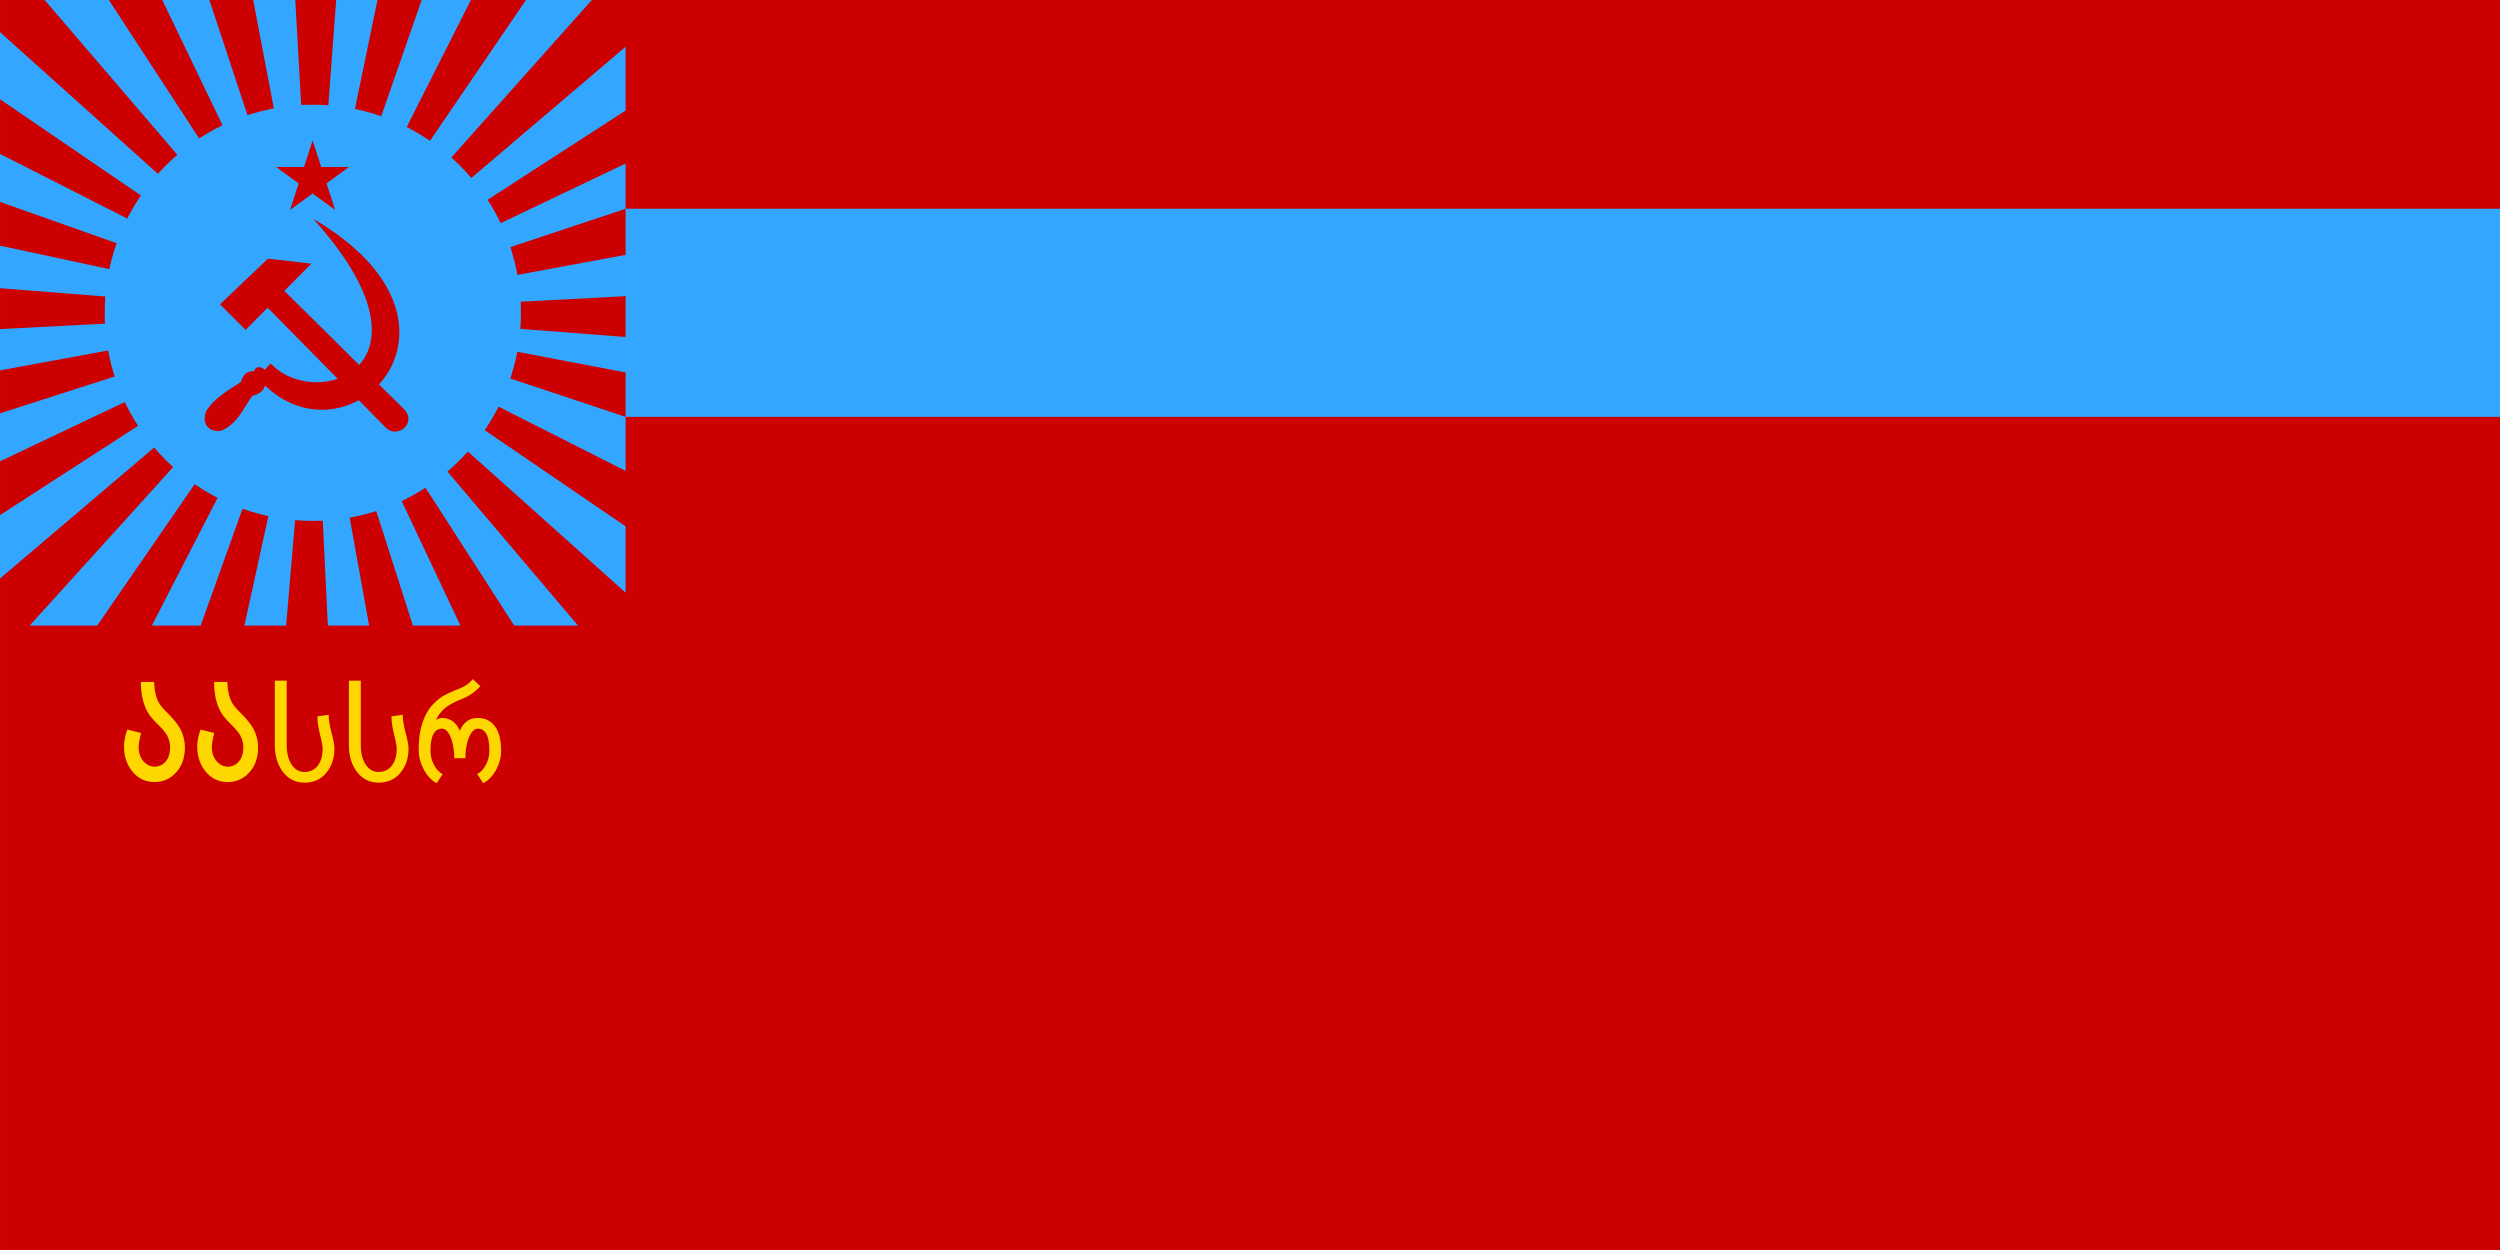
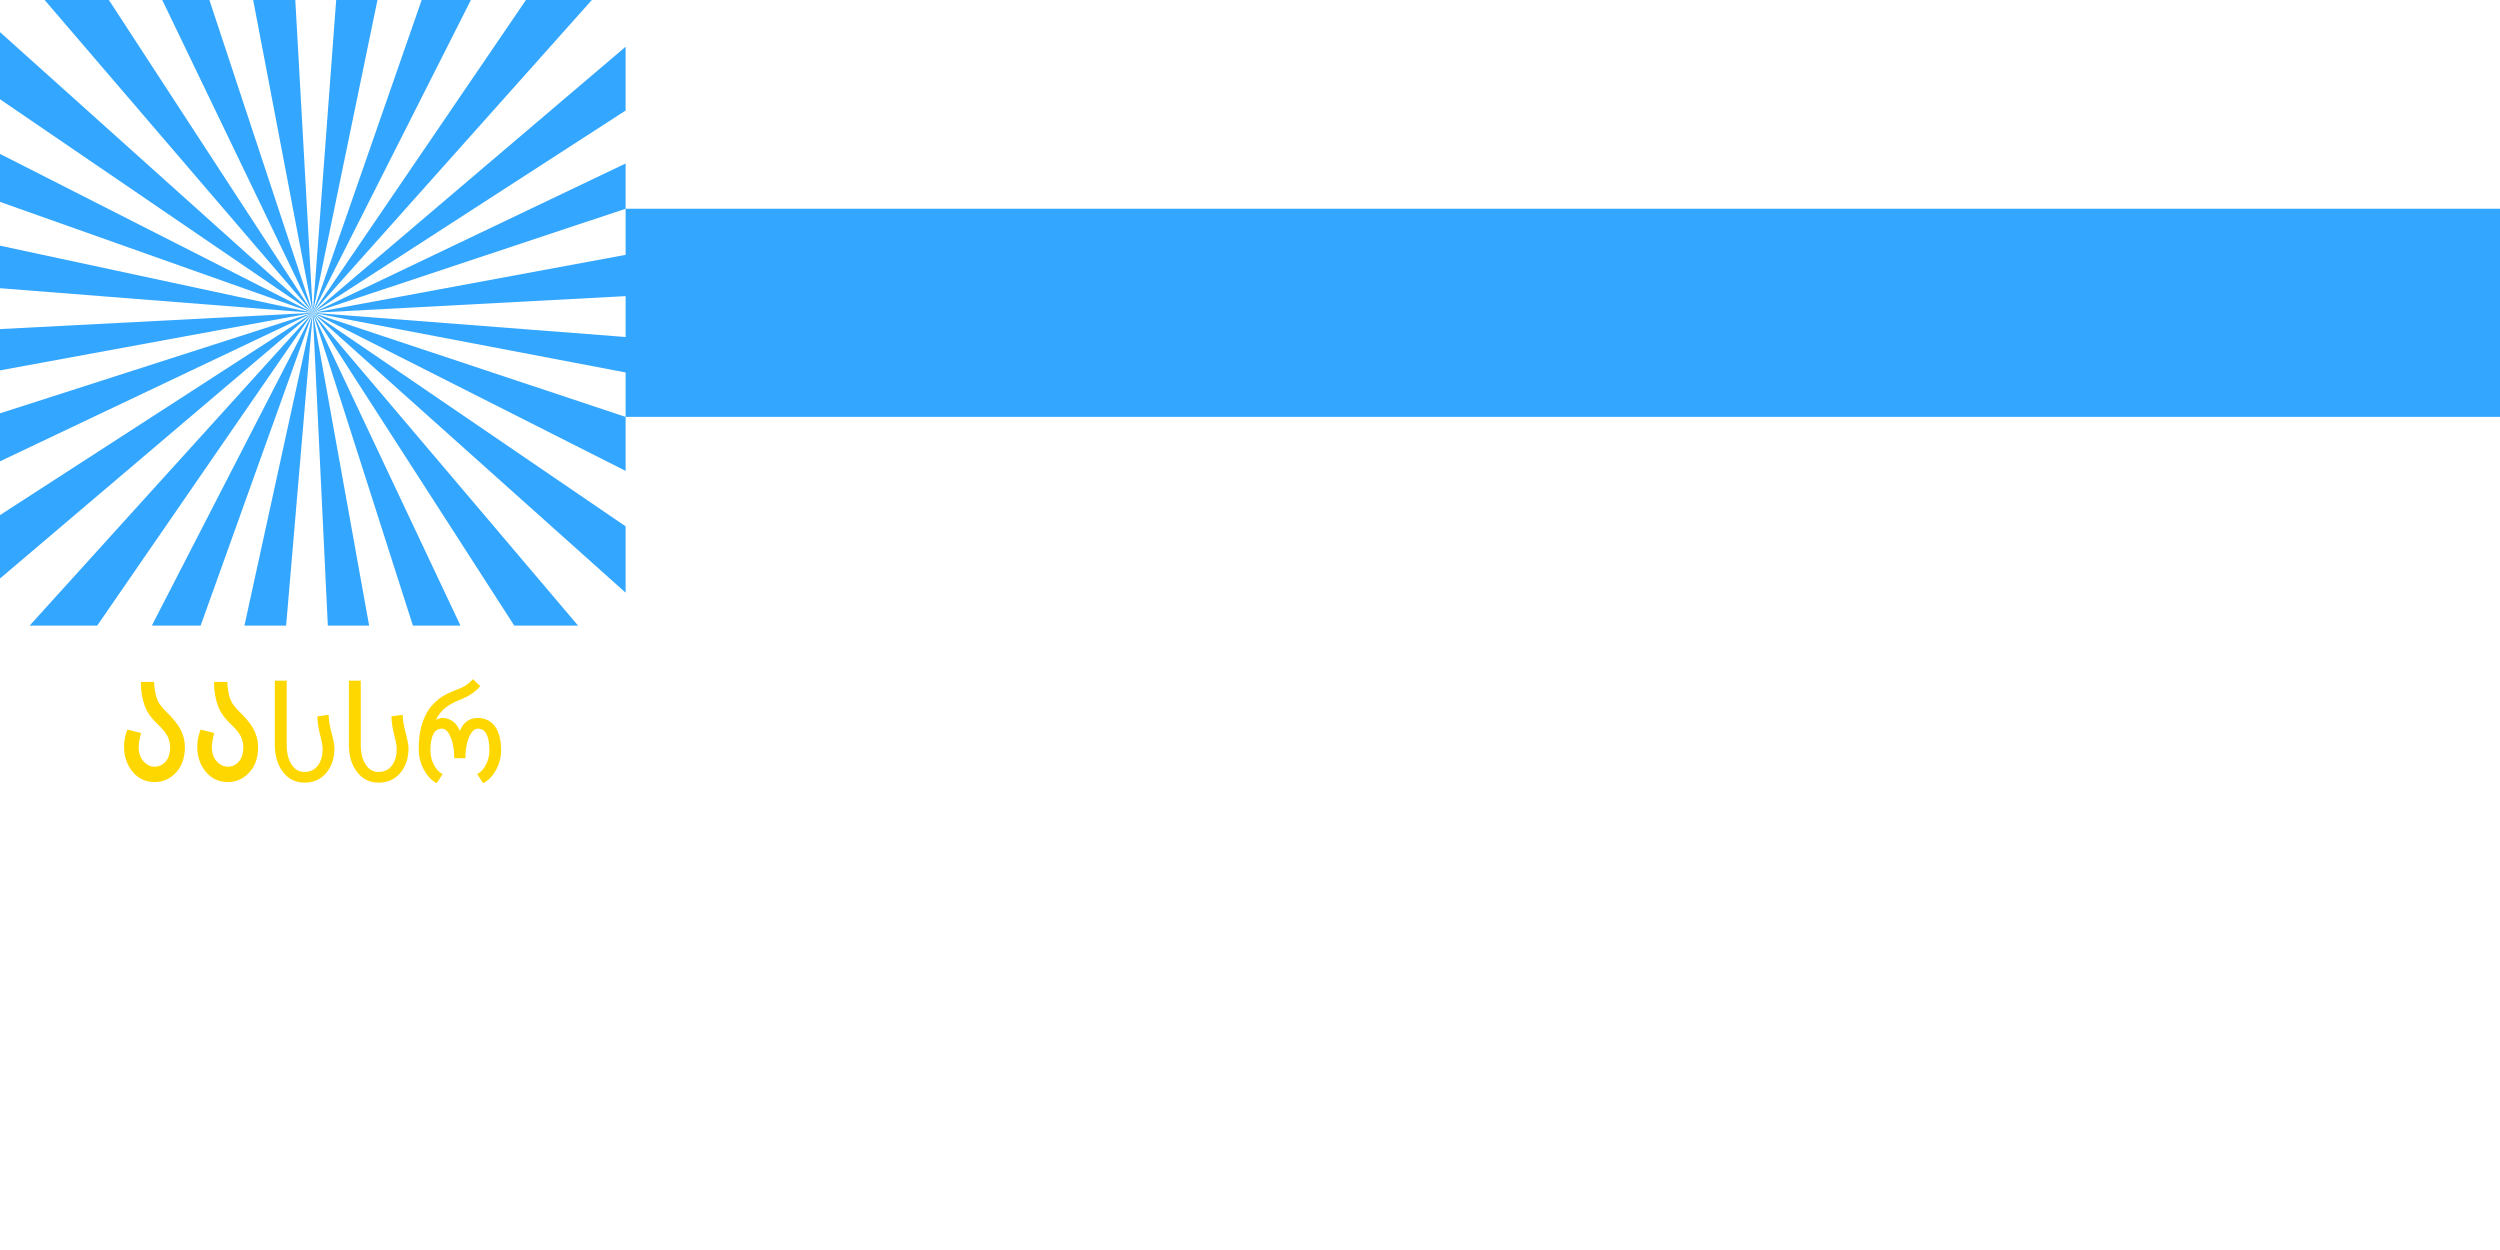
<svg xmlns="http://www.w3.org/2000/svg" width="600" height="300" xml:space="preserve">
-   <path fill="#C00" d="M.003 0H600v300H.003z" />
  <path fill="#33A6FF" d="m10.713 0 64.363 75.072L26.129 0H10.713zm64.363 75.072h.002v-.002l.002-.002L113.016 0h-11.813L75.08 75.061l-.002.006L50.254 0H38.941l36.135 75.072zm.002-.006L70.873 0H60.764l14.314 75.066zm.002-.005L90.594 0h-9.91L75.08 75.061zm0 .007L142.043 0h-15.816L75.08 75.068zm-.002.004 75.072-48.545V11.213L75.078 75.072zM0 7.709v16.115l75.074 51.252L0 7.709zm75.074 67.367L0 123.625v15.215l75.074-63.764zm0 0L0 99.199V110.713l75.074-35.637zm0 0L0 78.98v9.91l75.074-13.814zm0 0L0 58.961V69.17l75.074 5.906zm0 0L0 36.938V48.45l75.074 26.626zM150.15 39.24 75.078 75.074 150.15 50.1V39.24zm.002 10.86v49.951H600V50.1H150.152zm-.002 11.062L75.076 75.076l75.074-4.004v-9.91zM75.076 75.076 150.15 89.39v-8.508l-75.074-5.806zm0 .002 3.604 75.072h9.91L75.076 75.078zm0 0L58.66 150.15h10.01l6.406-75.072zm0 0L36.438 150.15H48.15l26.926-75.072zm0 0L7.107 150.15h16.217l51.752-75.072zm.002 0 75.072 37.938v-12.965L75.078 75.078zm0 .002L99.1 150.15h11.412L75.078 75.08zm.004.004 75.068 67.16v-15.916L75.082 75.084zm0 0 48.342 75.066h15.316L75.082 75.084z" />
-   <circle fill="#33A6FF" cx="75.078" cy="75.075" r="49.949" />
-   <path fill="#C00" d="m75.028 33.72-.579 1.785-1.488 4.579h-6.696l1.521 1.109 3.902 2.827-1.488 4.564-.578 1.786 1.52-1.108 3.886-2.811 3.885 2.811 1.521 1.108-.578-1.786-1.488-4.58 3.885-2.811 1.521-1.109h-6.679l-1.489-4.579z" />
  <g fill="none" stroke="#000" stroke-width=".018">
    <path d="M45.811 60.357" />
  </g>
-   <path fill="#C00" d="M64.298 62.09 52.8 73.04l6.132 6.131 5.295-5.33C74.553 84.322 82.58 92.471 92.55 102.59c2.76 2.862 7.567-1.03 4.488-4.334-10.534-10.266-17.835-17.677-28.811-28.44l6.507-6.545-10.436-1.18z" />
-   <path fill="#C00" d="M63.91 92.81c20.57 19.082 53.902-15.327 11.304-40.262 31.7 35.22 1.267 46.017-9.753 35.151l-.555-.457-1.35 1.515c-.854-.806-2.18-1.042-2.588.336-1.677-.117-2.662.813-3.101 2.554-3.12 2.068-6.498 3.881-8.44 7.128-1.11 3.433 1.085 4.927 3.568 4.642 4.07-1.69 5.328-5.345 7.506-8.36 1.54-.49 2.844-1.15 3.083-2.55" />
  <g fill="gold">
    <path d="M36.984 163.657c.065 1.229.204 2.272.414 3.129.223.84.512 1.541.867 2.102.354.545.926 1.214 1.713 2.008 1.826 1.807 3.014 3.348 3.566 4.625.551 1.275.827 2.537.827 3.782 0 2.538-.709 4.569-2.127 6.095-1.405 1.525-3.119 2.289-5.142 2.289-2.153 0-3.913-.826-5.279-2.476s-2.049-3.651-2.049-6.002c0-1.37.27-2.739.808-4.109l3.27.817c-.381 1.479-.572 2.623-.572 3.433 0 1.339.381 2.452 1.143 3.339.775.872 1.668 1.308 2.679 1.308 1.038 0 1.917-.404 2.64-1.214.722-.825 1.083-1.985 1.083-3.479 0-.81-.184-1.627-.552-2.452-.367-.825-1.214-1.876-2.541-3.152-1.024-.996-1.792-1.938-2.305-2.826-.512-.902-.913-1.969-1.201-3.199-.276-1.229-.414-2.568-.414-4.016h3.172m17.571-.002c.065 1.229.203 2.272.413 3.129.224.84.512 1.541.867 2.102.355.545.926 1.215 1.714 2.008 1.825 1.807 3.014 3.348 3.565 4.625.552 1.275.827 2.537.827 3.782 0 2.538-.709 4.569-2.127 6.095-1.406 1.525-3.119 2.289-5.142 2.289-2.154 0-3.914-.826-5.279-2.476-1.366-1.65-2.049-3.651-2.048-6.002 0-1.37.269-2.739.807-4.109l3.27.817c-.381 1.479-.571 2.623-.571 3.433 0 1.339.381 2.452 1.143 3.339.775.872 1.668 1.308 2.679 1.308 1.038 0 1.917-.404 2.64-1.214.722-.825 1.084-1.985 1.084-3.479 0-.81-.185-1.627-.552-2.452s-1.215-1.876-2.541-3.152c-1.024-.996-1.792-1.938-2.305-2.826-.512-.902-.913-1.969-1.201-3.199-.276-1.229-.414-2.568-.414-4.016h3.171v-.002zM78.884 171.552c0 1.159.256 2.707.767 4.644.407 1.554.61 2.696.61 3.429 0 2.33-.652 4.283-1.956 5.858-1.304 1.564-3.047 2.347-5.227 2.347-2.118 0-3.834-.848-5.149-2.543-1.314-1.707-1.972-3.895-1.972-6.564v-15.357h2.848v15.391c0 1.958.391 3.533 1.174 4.726.782 1.192 1.805 1.788 3.067 1.788 1.367 0 2.437-.502 3.209-1.509.782-1.017 1.174-2.385 1.174-4.103 0-.547-.162-1.477-.486-2.789-.511-2.002-.766-3.648-.766-4.939l2.707-.379m17.778 0c0 1.159.256 2.707.768 4.644.406 1.554.609 2.696.609 3.429 0 2.33-.651 4.283-1.955 5.858-1.305 1.564-3.047 2.347-5.228 2.347-2.118 0-3.834-.848-5.149-2.543-1.313-1.707-1.971-3.895-1.971-6.564v-15.357h2.848v15.391c0 1.958.392 3.533 1.174 4.726s1.805 1.788 3.067 1.788c1.366 0 2.437-.502 3.208-1.509.782-1.017 1.174-2.385 1.174-4.103 0-.547-.162-1.477-.484-2.789-.512-2.002-.768-3.648-.768-4.939l2.707-.379m13.693 3.872c.866-2.067 2.301-3.101 4.304-3.101 1.763 0 3.136.667 4.116 2.002.99 1.334 1.486 3.271 1.486 5.809 0 1.684-.428 3.275-1.283 4.774-.855 1.487-1.867 2.505-3.035 3.052l-1.409-2.182c.856-.449 1.555-1.203 2.097-2.265a7.255 7.255 0 0 0 .814-3.348c0-3.522-.918-5.283-2.755-5.283-.835 0-1.544.694-2.128 2.084-.574 1.378-.861 3.046-.861 5.005h-2.691c0-1.969-.281-3.643-.845-5.021-.563-1.378-1.263-2.067-2.097-2.067-1.837 0-2.755 1.761-2.755 5.283 0 1.171.271 2.286.813 3.348.543 1.062 1.242 1.815 2.098 2.265l-1.408 2.182c-1.158-.558-2.171-1.607-3.037-3.15a10.057 10.057 0 0 1-1.283-4.955c0-2.527.303-4.665.908-6.416.605-1.75 1.377-3.139 2.316-4.168.949-1.039 1.889-1.815 2.816-2.33a27.108 27.108 0 0 1 3.24-1.477c1.095-.426 1.908-.854 2.441-1.279.541-.427.97-.826 1.282-1.198l1.769 1.69c-1.137 1.323-2.629 2.357-4.476 3.102-2.014.809-3.458 1.635-4.335 2.478-.866.842-1.466 1.7-1.799 2.576.447-.339.918-.509 1.408-.509 2.004-.002 3.433 1.032 4.289 3.099z" />
  </g>
</svg>